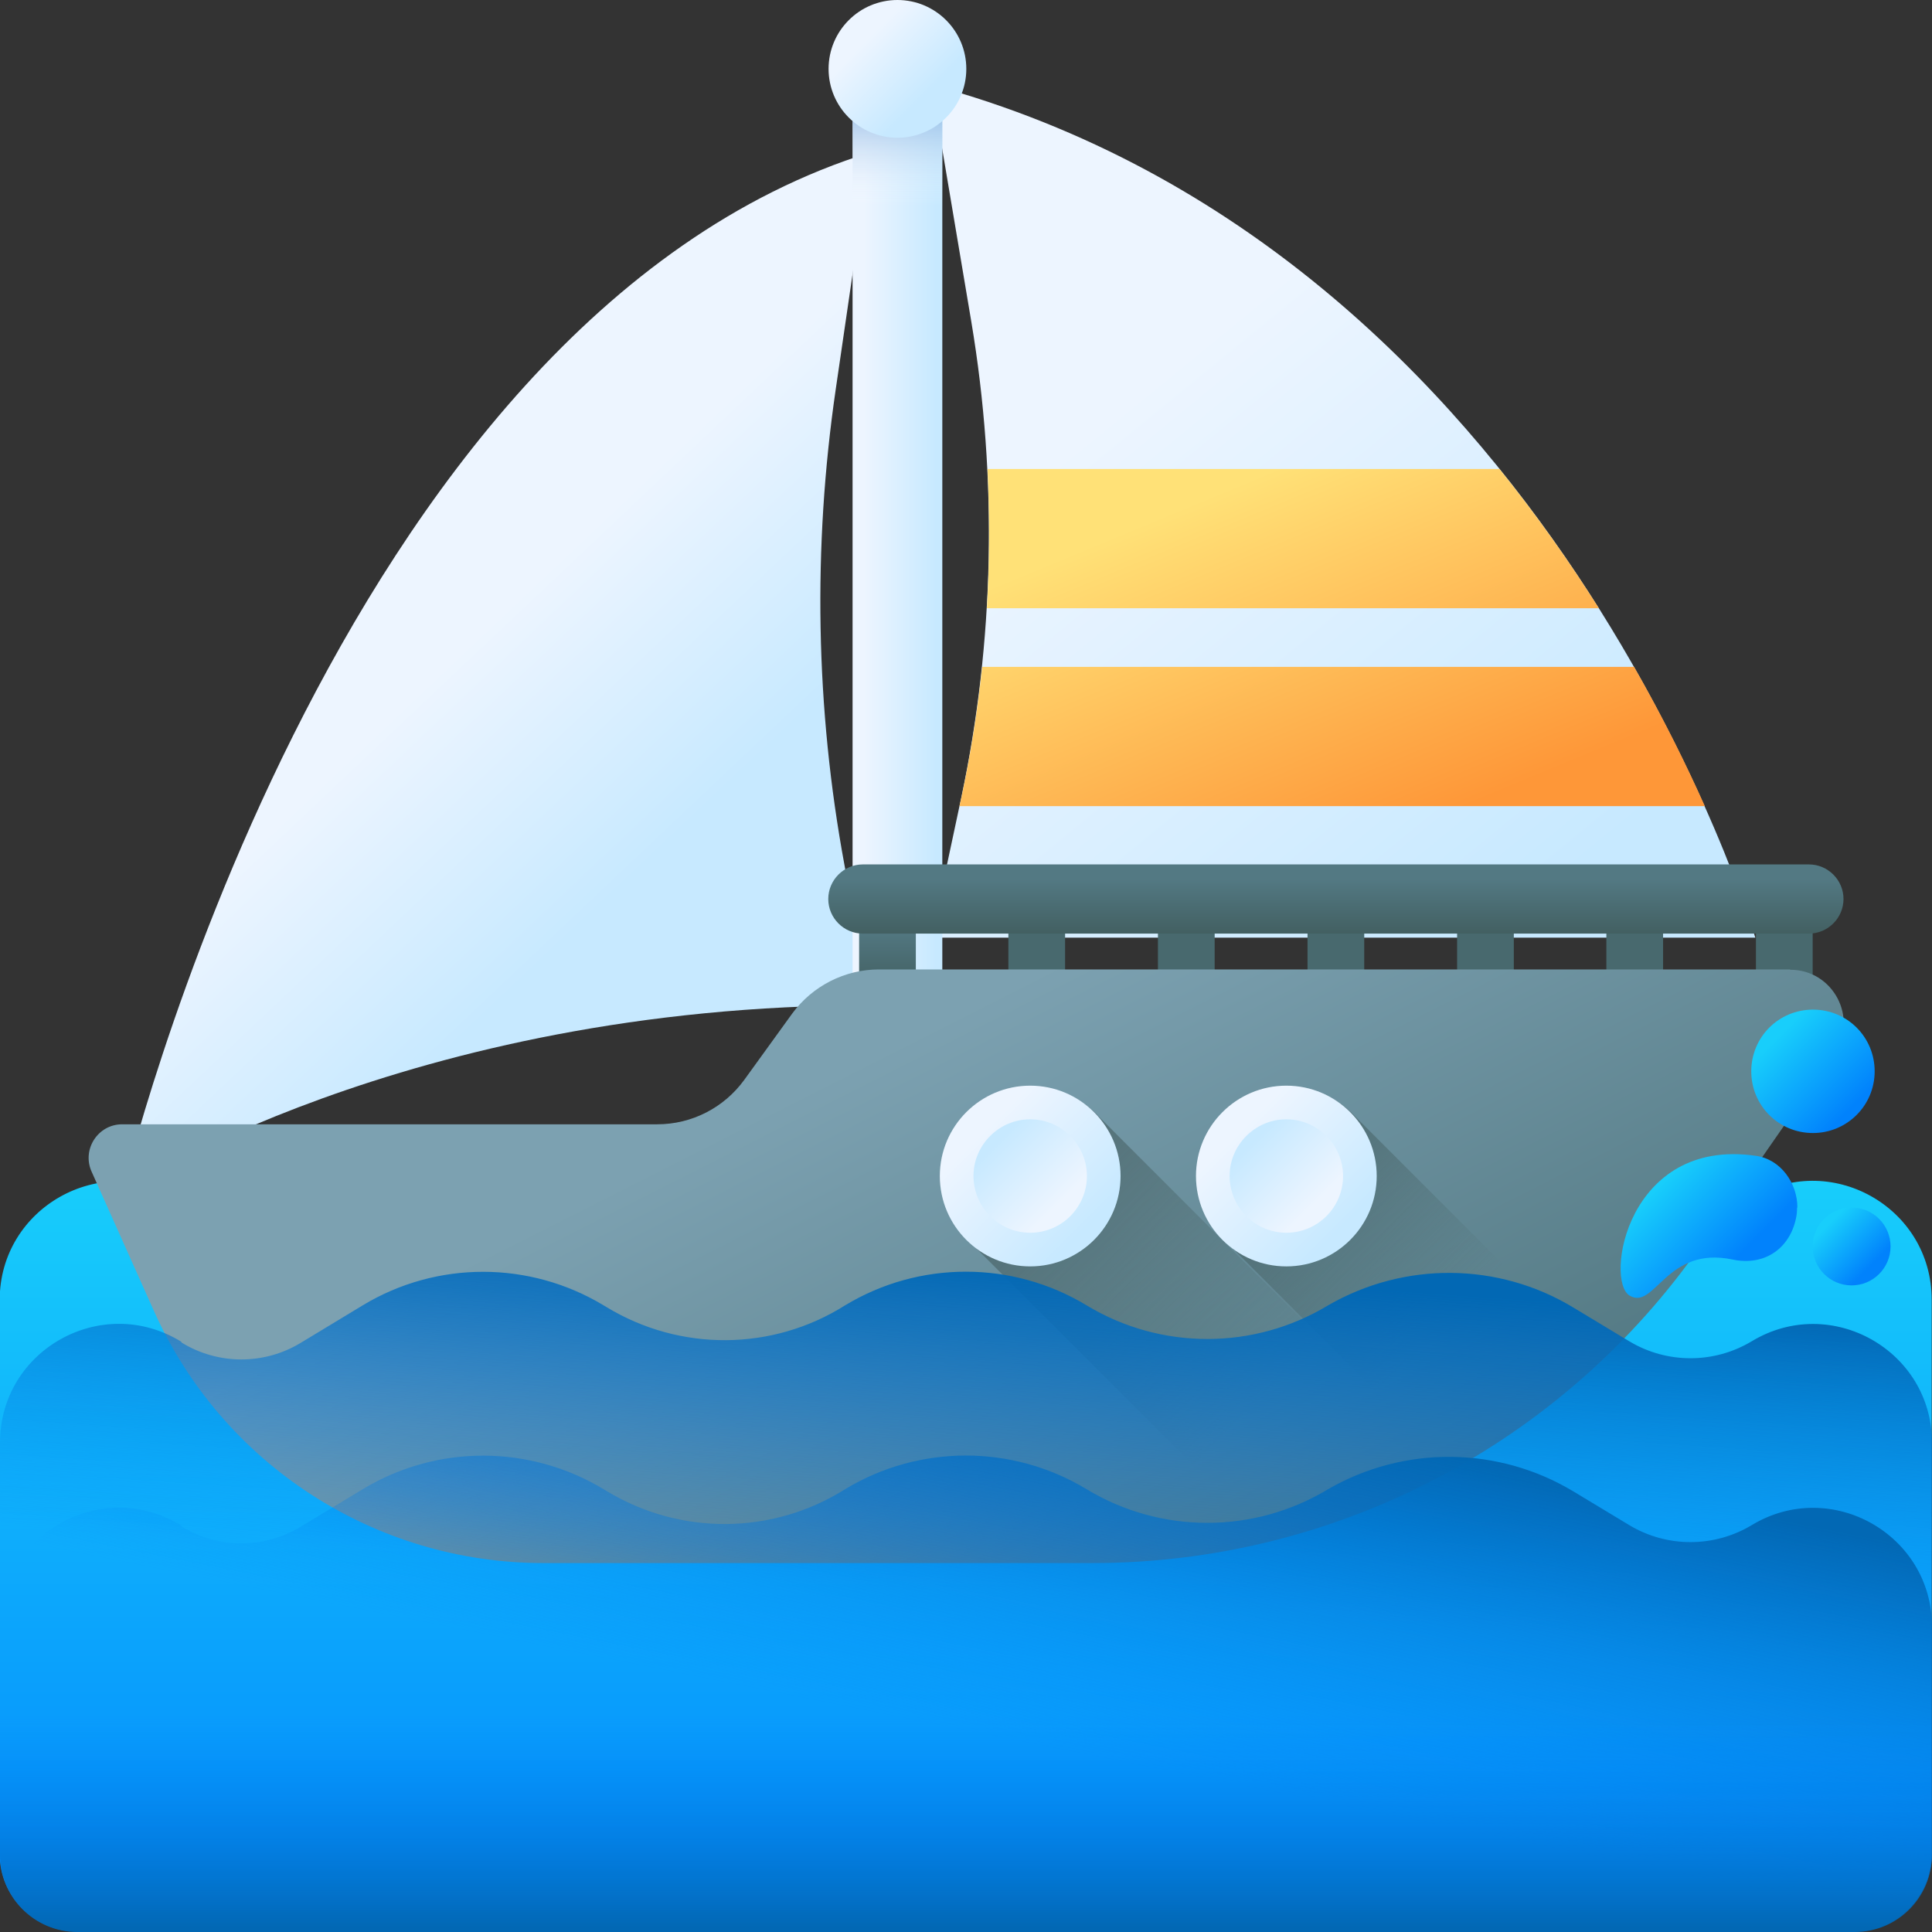
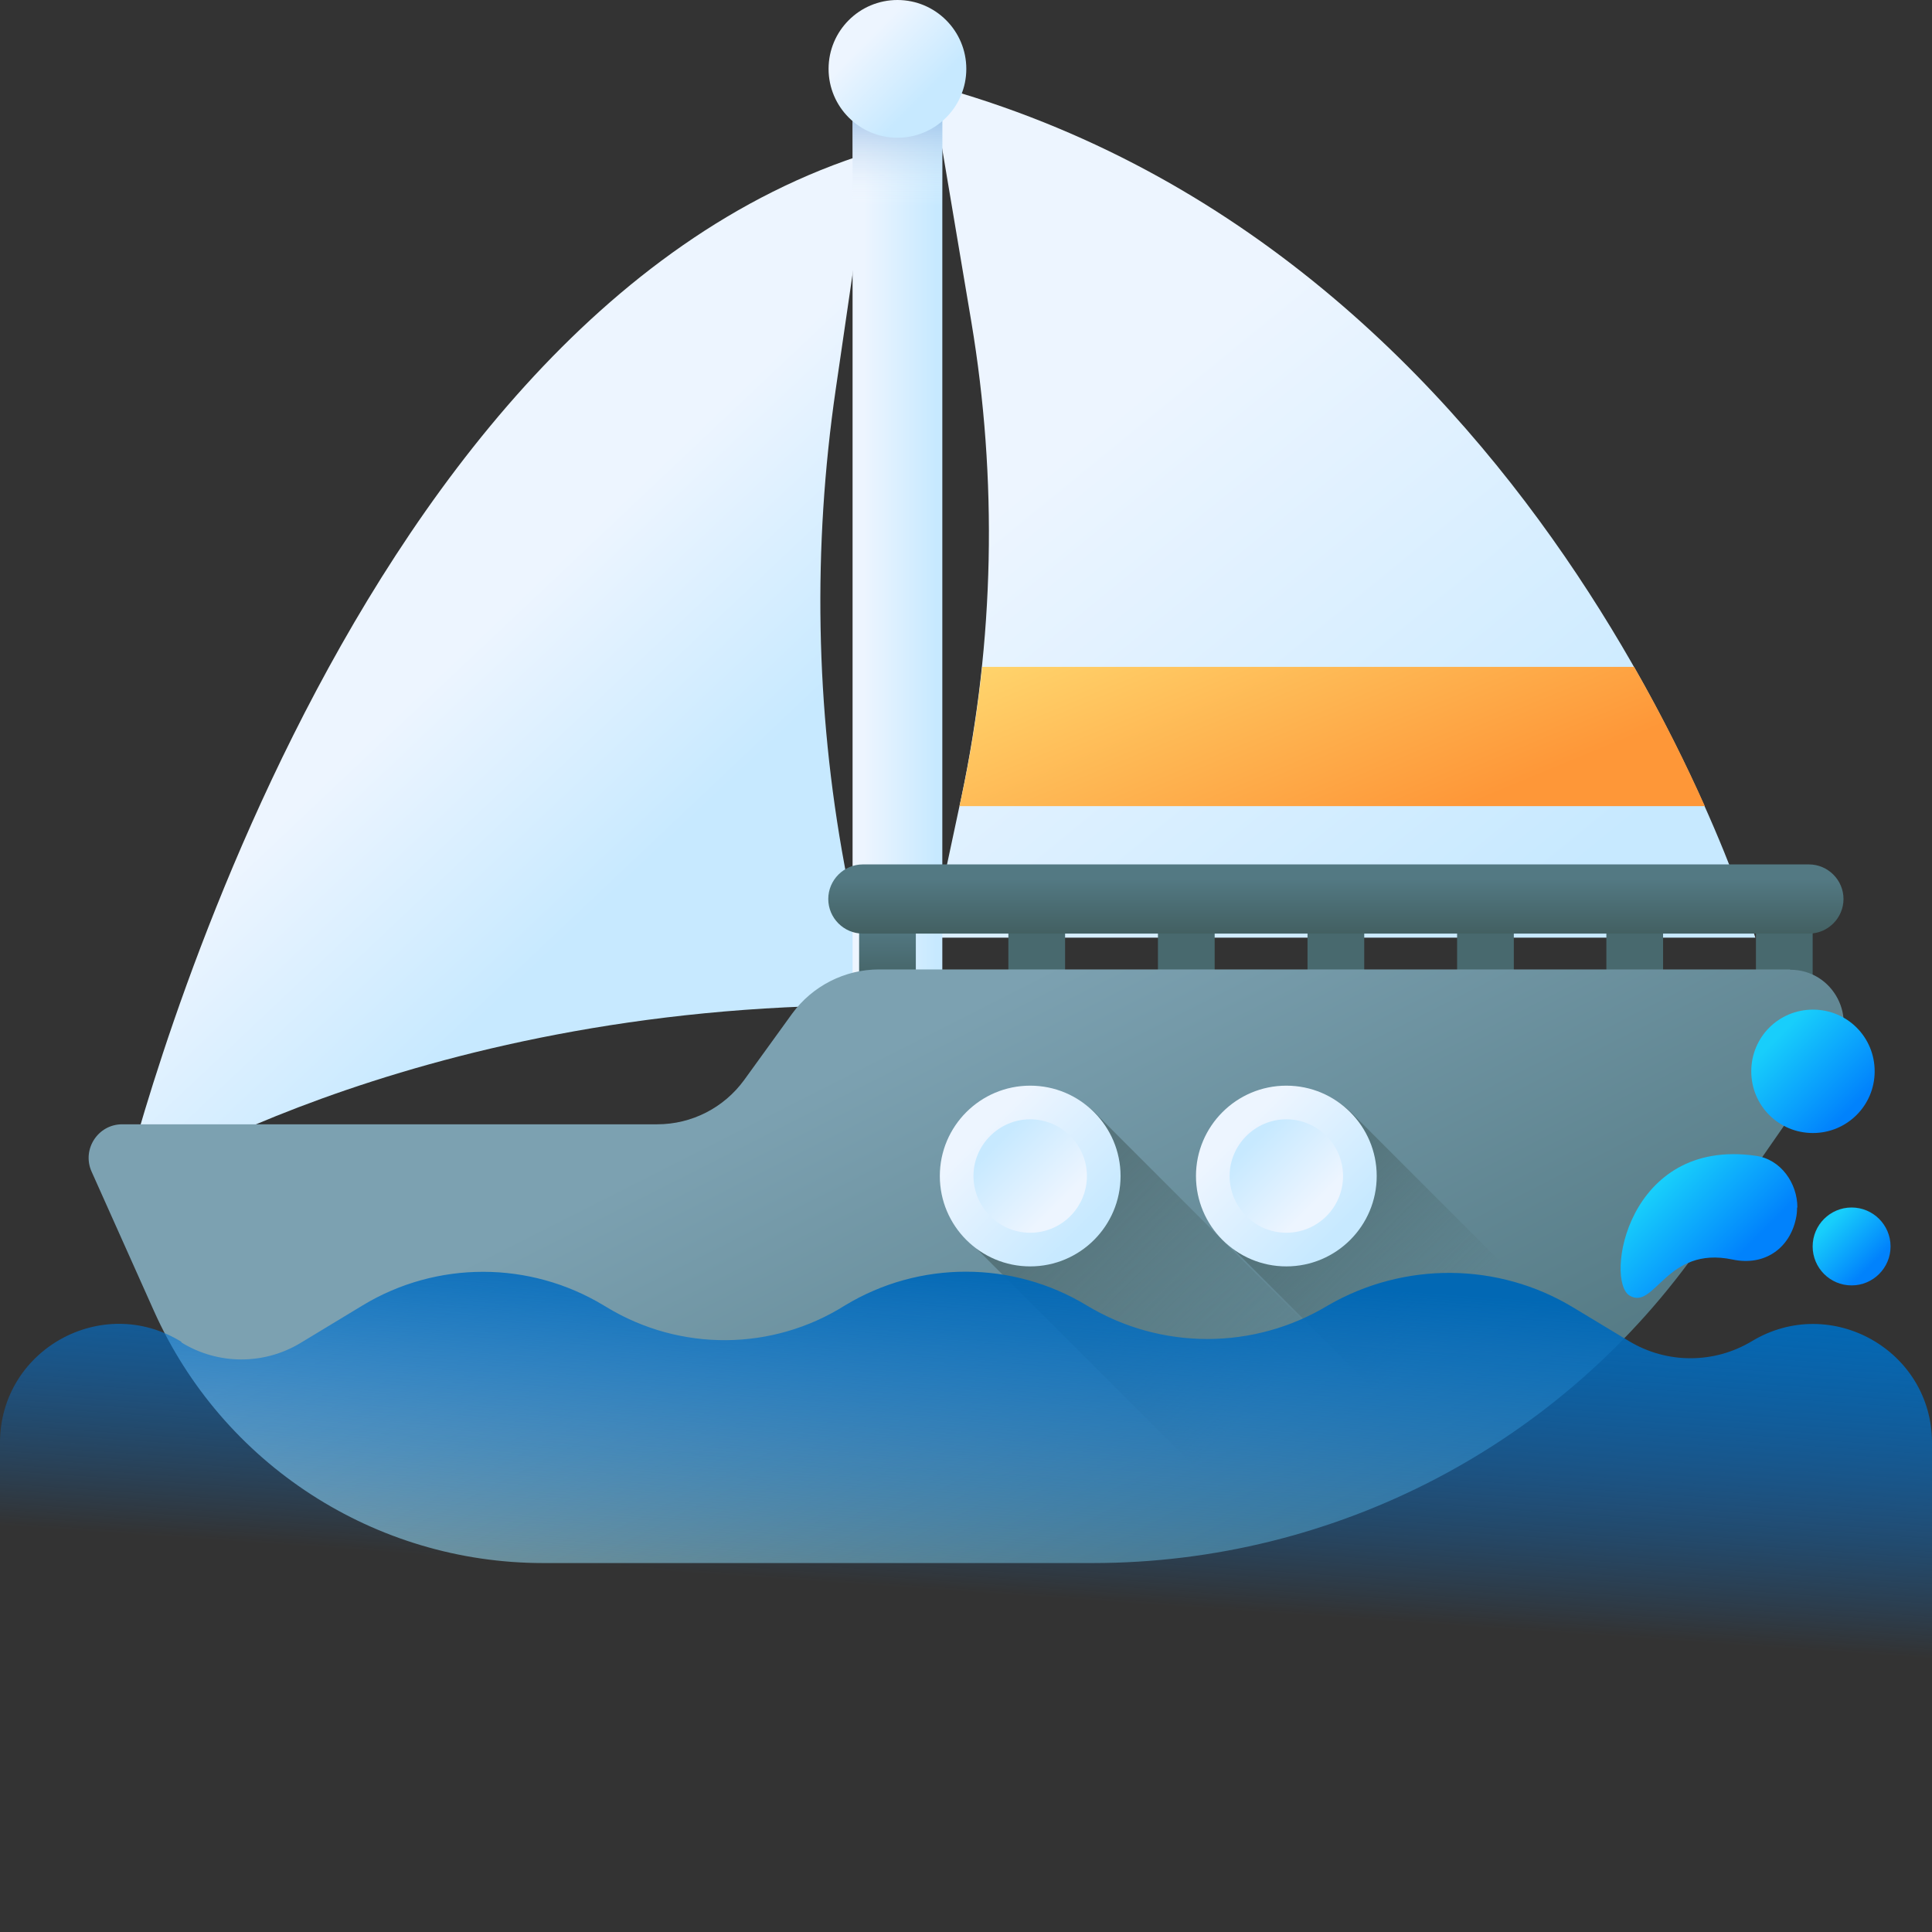
<svg xmlns="http://www.w3.org/2000/svg" width="62" height="62" viewBox="0 0 62 62" fill="none">
  <rect x="0" y="0" width="62" height="62" fill="#333333" stroke="none" />
  <g clip-path="url(#clip0_200_25939)">
-     <path d="M56.18 38.5C55.01 39.22 53.54 39.23 52.36 38.52L50.35 37.31C47.97 35.87 44.99 35.88 42.62 37.31L42.52 37.37C40.16 38.8 37.2 38.78 34.87 37.31C32.49 35.87 29.5 35.87 27.12 37.31C24.74 38.75 21.75 38.75 19.37 37.31C16.93 35.9 13.91 35.92 11.5 37.38L9.71 38.46C8.5 39.19 6.98 39.19 5.77 38.46C3.23 36.93 -0.01 38.76 -0.01 41.72V59.5C-0.01 60.87 1.1 61.98 2.47 61.98H59.51C60.88 61.98 61.99 60.87 61.99 59.5V41.71C61.99 38.72 58.71 36.9 56.17 38.47L56.18 38.5Z" fill="url(#paint0_linear_200_25939)" />
    <path d="M29.89 2.72L31.17 10.32C32.02 15.39 31.91 20.57 30.85 25.59L29.89 30.09H56.33C56.33 30.09 49.88 8.13 29.89 2.72Z" fill="url(#paint1_linear_200_25939)" />
    <path d="M54.7 25.87H30.79L30.85 25.6C31.15 24.21 31.37 22.81 31.52 21.4H52.44C53.38 23.04 54.13 24.57 54.71 25.87H54.7Z" fill="url(#paint2_linear_200_25939)" />
-     <path d="M31.67 19.52C31.76 18.03 31.76 16.54 31.69 15.05H48.12C49.33 16.55 50.39 18.06 51.31 19.52H31.68H31.67Z" fill="url(#paint3_linear_200_25939)" />
    <path d="M27.93 4.89L26.82 12.49C26.08 17.56 26.17 22.74 27.1 27.76L27.93 32.26C13 32.26 3.92 38.25 3.92 38.25C3.92 38.25 10.56 10.29 27.93 4.89Z" fill="url(#paint4_linear_200_25939)" />
    <path d="M27.36 1.64H30.24V37.9H27.36V1.64Z" fill="url(#paint5_linear_200_25939)" />
    <path d="M27.36 1.64H30.24V10.53H27.36V1.64Z" fill="url(#paint6_linear_200_25939)" />
    <path d="M28.8 4.42C30.02 4.42 31.01 3.43 31.01 2.21C31.01 0.99 30.02 0 28.8 0C27.58 0 26.59 0.99 26.59 2.21C26.59 3.43 27.58 4.42 28.8 4.42Z" fill="url(#paint7_linear_200_25939)" />
    <path d="M27.57 29.24H29.39V31.71H27.57V29.24Z" fill="url(#paint8_linear_200_25939)" />
    <path d="M32.36 29.24H34.18V31.71H32.36V29.24Z" fill="url(#paint9_linear_200_25939)" />
    <path d="M37.16 29.24H38.98V31.71H37.16V29.24Z" fill="url(#paint10_linear_200_25939)" />
    <path d="M41.96 29.24H43.78V31.71H41.96V29.24Z" fill="url(#paint11_linear_200_25939)" />
    <path d="M46.76 29.24H48.58V31.71H46.76V29.24Z" fill="url(#paint12_linear_200_25939)" />
    <path d="M51.55 29.24H53.37V31.71H51.55V29.24Z" fill="url(#paint13_linear_200_25939)" />
    <path d="M56.35 29.24H58.17V31.71H56.35V29.24Z" fill="url(#paint14_linear_200_25939)" />
    <path d="M57.44 31.11H28.21C27.11 31.11 26.07 31.64 25.42 32.53L23.88 34.66C23.23 35.55 22.2 36.08 21.09 36.08H3.92C3.14 36.08 2.62 36.89 2.94 37.6L4.94 42.07C7.14 46.99 12.03 50.16 17.43 50.16H35.06C42.86 50.16 50.16 46.34 54.61 39.93L58.86 33.81C59.65 32.67 58.83 31.12 57.45 31.12L57.44 31.11Z" fill="url(#paint15_linear_200_25939)" />
    <path d="M46.6 47.17L35.27 35.84C34.74 35.26 33.98 34.89 33.13 34.89C31.53 34.89 30.24 36.18 30.24 37.78C30.24 38.63 30.61 39.39 31.19 39.92L40.74 49.47C42.79 48.96 44.76 48.19 46.6 47.17Z" fill="url(#paint16_linear_200_25939)" />
    <path d="M33.06 40.64C34.66 40.64 35.96 39.34 35.96 37.74C35.96 36.14 34.66 34.84 33.06 34.84C31.46 34.84 30.16 36.14 30.16 37.74C30.16 39.34 31.46 40.64 33.06 40.64Z" fill="url(#paint17_linear_200_25939)" />
    <path d="M33.06 39.56C34.07 39.56 34.88 38.74 34.88 37.74C34.88 36.74 34.06 35.92 33.06 35.92C32.06 35.92 31.24 36.74 31.24 37.74C31.24 38.74 32.06 39.56 33.06 39.56Z" fill="url(#paint18_linear_200_25939)" />
    <path d="M51.36 43.7C49.93 45.04 48.35 46.2 46.65 47.15L39.43 39.93C38.85 39.4 38.48 38.64 38.48 37.79C38.48 36.19 39.77 34.9 41.37 34.9C42.22 34.9 42.98 35.27 43.51 35.85L51.37 43.71L51.36 43.7Z" fill="url(#paint19_linear_200_25939)" />
    <path d="M41.28 40.64C42.88 40.64 44.18 39.34 44.18 37.74C44.18 36.14 42.88 34.84 41.28 34.84C39.68 34.84 38.38 36.14 38.38 37.74C38.38 39.34 39.68 40.64 41.28 40.64Z" fill="url(#paint20_linear_200_25939)" />
    <path d="M41.28 39.56C42.29 39.56 43.1 38.74 43.1 37.74C43.1 36.74 42.28 35.92 41.28 35.92C40.28 35.92 39.46 36.74 39.46 37.74C39.46 38.74 40.28 39.56 41.28 39.56Z" fill="url(#paint21_linear_200_25939)" />
    <path d="M58.05 29.96H27.69C27.08 29.96 26.58 29.46 26.58 28.85C26.58 28.24 27.08 27.74 27.69 27.74H58.05C58.66 27.74 59.16 28.24 59.16 28.85C59.16 29.46 58.66 29.96 58.05 29.96Z" fill="url(#paint22_linear_200_25939)" />
    <path d="M5.82 43.08C6.99 43.8 8.46 43.81 9.64 43.1L11.64 41.89C14.02 40.45 17 40.46 19.37 41.89L19.47 41.95C21.83 43.38 24.79 43.36 27.12 41.89C29.5 40.45 32.49 40.45 34.87 41.89C37.25 43.33 40.24 43.33 42.62 41.89C45.06 40.48 48.08 40.5 50.49 41.96L52.28 43.04C53.49 43.77 55.01 43.77 56.22 43.04C58.76 41.51 62 43.34 62 46.3V59.51C62 60.88 60.89 61.99 59.52 61.99H2.48C1.11 61.99 0 60.88 0 59.51V46.3C0 43.31 3.28 41.49 5.82 43.06V43.08Z" fill="url(#paint23_linear_200_25939)" />
-     <path d="M5.82 48.98C6.99 49.7 8.46 49.71 9.64 49L11.64 47.79C14.02 46.35 17 46.36 19.37 47.79L19.47 47.85C21.83 49.28 24.79 49.26 27.12 47.79C29.5 46.35 32.49 46.35 34.87 47.79C37.25 49.23 40.24 49.23 42.62 47.79C45.06 46.38 48.08 46.41 50.49 47.86L52.28 48.94C53.49 49.67 55.01 49.67 56.22 48.94C58.76 47.41 62 49.24 62 52.2V59.5C62 60.87 60.89 61.98 59.52 61.98H2.48C1.11 61.98 0 60.87 0 59.5V52.2C0 49.21 3.28 47.39 5.82 48.96V48.98Z" fill="url(#paint24_linear_200_25939)" />
-     <path d="M0 50.79V59.52C0 60.89 1.11 62 2.48 62H59.52C60.89 62 62 60.89 62 59.52V50.79H0Z" fill="url(#paint25_linear_200_25939)" />
    <path d="M57.68 38.75C57.68 37.97 57.15 37.2 56.34 37.09C52.21 36.5 51.49 41.11 52.3 41.58C53.11 42.05 53.47 39.97 55.6 40.42C56.65 40.64 57.43 40.04 57.63 39.12C57.66 39 57.67 38.87 57.67 38.75H57.68Z" fill="url(#paint26_linear_200_25939)" />
    <path d="M58.18 36.36C59.27 36.36 60.16 35.48 60.16 34.38C60.16 33.28 59.28 32.4 58.18 32.4C57.08 32.4 56.2 33.28 56.2 34.38C56.2 35.48 57.08 36.36 58.18 36.36Z" fill="url(#paint27_linear_200_25939)" />
    <path d="M59.42 41.25C60.11 41.25 60.67 40.69 60.67 40C60.67 39.31 60.11 38.75 59.42 38.75C58.73 38.75 58.17 39.31 58.17 40C58.17 40.69 58.73 41.25 59.42 41.25Z" fill="url(#paint28_linear_200_25939)" />
  </g>
  <defs>
    <linearGradient id="paint0_linear_200_25939" x1="31" y1="37.58" x2="31" y2="64.31" gradientUnits="userSpaceOnUse">
      <stop stop-color="#18CEFB" />
      <stop offset="0.82" stop-color="#0590FC" />
      <stop offset="1" stop-color="#0182FC" />
    </linearGradient>
    <linearGradient id="paint1_linear_200_25939" x1="33.13" y1="15.39" x2="46.26" y2="31.44" gradientUnits="userSpaceOnUse">
      <stop stop-color="#EDF5FF" />
      <stop offset="1" stop-color="#C7E9FF" />
    </linearGradient>
    <linearGradient id="paint2_linear_200_25939" x1="38.64" y1="15.99" x2="43.38" y2="27.41" gradientUnits="userSpaceOnUse">
      <stop stop-color="#FFE177" />
      <stop offset="1" stop-color="#FE9738" />
    </linearGradient>
    <linearGradient id="paint3_linear_200_25939" x1="39.82" y1="15.5" x2="44.56" y2="26.93" gradientUnits="userSpaceOnUse">
      <stop stop-color="#FFE177" />
      <stop offset="1" stop-color="#FE9738" />
    </linearGradient>
    <linearGradient id="paint4_linear_200_25939" x1="15.06" y1="20.66" x2="21.26" y2="27.22" gradientUnits="userSpaceOnUse">
      <stop stop-color="#EDF5FF" />
      <stop offset="1" stop-color="#C7E9FF" />
    </linearGradient>
    <linearGradient id="paint5_linear_200_25939" x1="27.72" y1="19.77" x2="30.04" y2="19.77" gradientUnits="userSpaceOnUse">
      <stop stop-color="#EDF5FF" />
      <stop offset="1" stop-color="#C7E9FF" />
    </linearGradient>
    <linearGradient id="paint6_linear_200_25939" x1="28.8" y1="6.62" x2="28.8" y2="2.85" gradientUnits="userSpaceOnUse">
      <stop stop-color="white" stop-opacity="0" />
      <stop offset="0.34" stop-color="#CDE0F3" stop-opacity="0.34" />
      <stop offset="0.79" stop-color="#92BAE4" stop-opacity="0.79" />
      <stop offset="1" stop-color="#7BACDF" />
    </linearGradient>
    <linearGradient id="paint7_linear_200_25939" x1="27.84" y1="1.25" x2="29.67" y2="3.07" gradientUnits="userSpaceOnUse">
      <stop stop-color="#EDF5FF" />
      <stop offset="1" stop-color="#C7E9FF" />
    </linearGradient>
    <linearGradient id="paint8_linear_200_25939" x1="28.48" y1="29.76" x2="28.48" y2="32.22" gradientUnits="userSpaceOnUse">
      <stop stop-color="#537983" />
      <stop offset="1" stop-color="#3E5959" />
    </linearGradient>
    <linearGradient id="paint9_linear_200_25939" x1="33.28" y1="-291.9" x2="33.28" y2="-291.9" gradientUnits="userSpaceOnUse">
      <stop stop-color="#537983" />
      <stop offset="1" stop-color="#3E5959" />
    </linearGradient>
    <linearGradient id="paint10_linear_200_25939" x1="38.07" y1="-291.9" x2="38.07" y2="-291.9" gradientUnits="userSpaceOnUse">
      <stop stop-color="#537983" />
      <stop offset="1" stop-color="#3E5959" />
    </linearGradient>
    <linearGradient id="paint11_linear_200_25939" x1="42.87" y1="-291.9" x2="42.87" y2="-291.9" gradientUnits="userSpaceOnUse">
      <stop stop-color="#537983" />
      <stop offset="1" stop-color="#3E5959" />
    </linearGradient>
    <linearGradient id="paint12_linear_200_25939" x1="47.67" y1="-291.9" x2="47.67" y2="-291.9" gradientUnits="userSpaceOnUse">
      <stop stop-color="#537983" />
      <stop offset="1" stop-color="#3E5959" />
    </linearGradient>
    <linearGradient id="paint13_linear_200_25939" x1="52.47" y1="-291.9" x2="52.47" y2="-291.9" gradientUnits="userSpaceOnUse">
      <stop stop-color="#537983" />
      <stop offset="1" stop-color="#3E5959" />
    </linearGradient>
    <linearGradient id="paint14_linear_200_25939" x1="57.26" y1="-291.9" x2="57.26" y2="-291.9" gradientUnits="userSpaceOnUse">
      <stop stop-color="#537983" />
      <stop offset="1" stop-color="#3E5959" />
    </linearGradient>
    <linearGradient id="paint15_linear_200_25939" x1="29.85" y1="32.92" x2="38.98" y2="50.96" gradientUnits="userSpaceOnUse">
      <stop stop-color="#7CA1B1" />
      <stop offset="1" stop-color="#537983" />
    </linearGradient>
    <linearGradient id="paint16_linear_200_25939" x1="40.35" y1="44.99" x2="26.65" y2="31.29" gradientUnits="userSpaceOnUse">
      <stop stop-color="#3E5959" stop-opacity="0" />
      <stop offset="1" stop-color="#384949" />
    </linearGradient>
    <linearGradient id="paint17_linear_200_25939" x1="31.6" y1="36.28" x2="34.77" y2="39.45" gradientUnits="userSpaceOnUse">
      <stop stop-color="#EDF5FF" />
      <stop offset="1" stop-color="#C7E9FF" />
    </linearGradient>
    <linearGradient id="paint18_linear_200_25939" x1="33.98" y1="38.65" x2="31.99" y2="36.66" gradientUnits="userSpaceOnUse">
      <stop stop-color="#EDF5FF" />
      <stop offset="1" stop-color="#C7E9FF" />
    </linearGradient>
    <linearGradient id="paint19_linear_200_25939" x1="46.19" y1="42.61" x2="36.02" y2="32.44" gradientUnits="userSpaceOnUse">
      <stop stop-color="#3E5959" stop-opacity="0" />
      <stop offset="1" stop-color="#384949" />
    </linearGradient>
    <linearGradient id="paint20_linear_200_25939" x1="39.82" y1="36.28" x2="42.99" y2="39.45" gradientUnits="userSpaceOnUse">
      <stop stop-color="#EDF5FF" />
      <stop offset="1" stop-color="#C7E9FF" />
    </linearGradient>
    <linearGradient id="paint21_linear_200_25939" x1="42.2" y1="38.65" x2="40.21" y2="36.66" gradientUnits="userSpaceOnUse">
      <stop stop-color="#EDF5FF" />
      <stop offset="1" stop-color="#C7E9FF" />
    </linearGradient>
    <linearGradient id="paint22_linear_200_25939" x1="42.87" y1="28.21" x2="42.87" y2="30.41" gradientUnits="userSpaceOnUse">
      <stop stop-color="#537983" />
      <stop offset="1" stop-color="#3E5959" />
    </linearGradient>
    <linearGradient id="paint23_linear_200_25939" x1="31.12" y1="51.11" x2="31.85" y2="40.53" gradientUnits="userSpaceOnUse">
      <stop stop-color="#0182FC" stop-opacity="0" />
      <stop offset="1" stop-color="#0268B4" />
    </linearGradient>
    <linearGradient id="paint24_linear_200_25939" x1="31.05" y1="55.56" x2="33.36" y2="44.01" gradientUnits="userSpaceOnUse">
      <stop stop-color="#0182FC" stop-opacity="0" />
      <stop offset="1" stop-color="#0268B4" />
    </linearGradient>
    <linearGradient id="paint25_linear_200_25939" x1="31" y1="55.17" x2="31" y2="61.87" gradientUnits="userSpaceOnUse">
      <stop stop-color="#0182FC" stop-opacity="0" />
      <stop offset="1" stop-color="#0268B4" />
    </linearGradient>
    <linearGradient id="paint26_linear_200_25939" x1="53.23" y1="38.04" x2="55.66" y2="40.46" gradientUnits="userSpaceOnUse">
      <stop stop-color="#18CEFB" />
      <stop offset="0.82" stop-color="#0590FC" />
      <stop offset="1" stop-color="#0182FC" />
    </linearGradient>
    <linearGradient id="paint27_linear_200_25939" x1="57.05" y1="33.26" x2="59.38" y2="35.59" gradientUnits="userSpaceOnUse">
      <stop stop-color="#18CEFB" />
      <stop offset="0.82" stop-color="#0590FC" />
      <stop offset="1" stop-color="#0182FC" />
    </linearGradient>
    <linearGradient id="paint28_linear_200_25939" x1="58.69" y1="39.27" x2="60.04" y2="40.62" gradientUnits="userSpaceOnUse">
      <stop stop-color="#18CEFB" />
      <stop offset="0.82" stop-color="#0590FC" />
      <stop offset="1" stop-color="#0182FC" />
    </linearGradient>
    <clipPath id="clip0_200_25939">
      <rect width="62" height="62" fill="white" />
    </clipPath>
  </defs>
</svg>